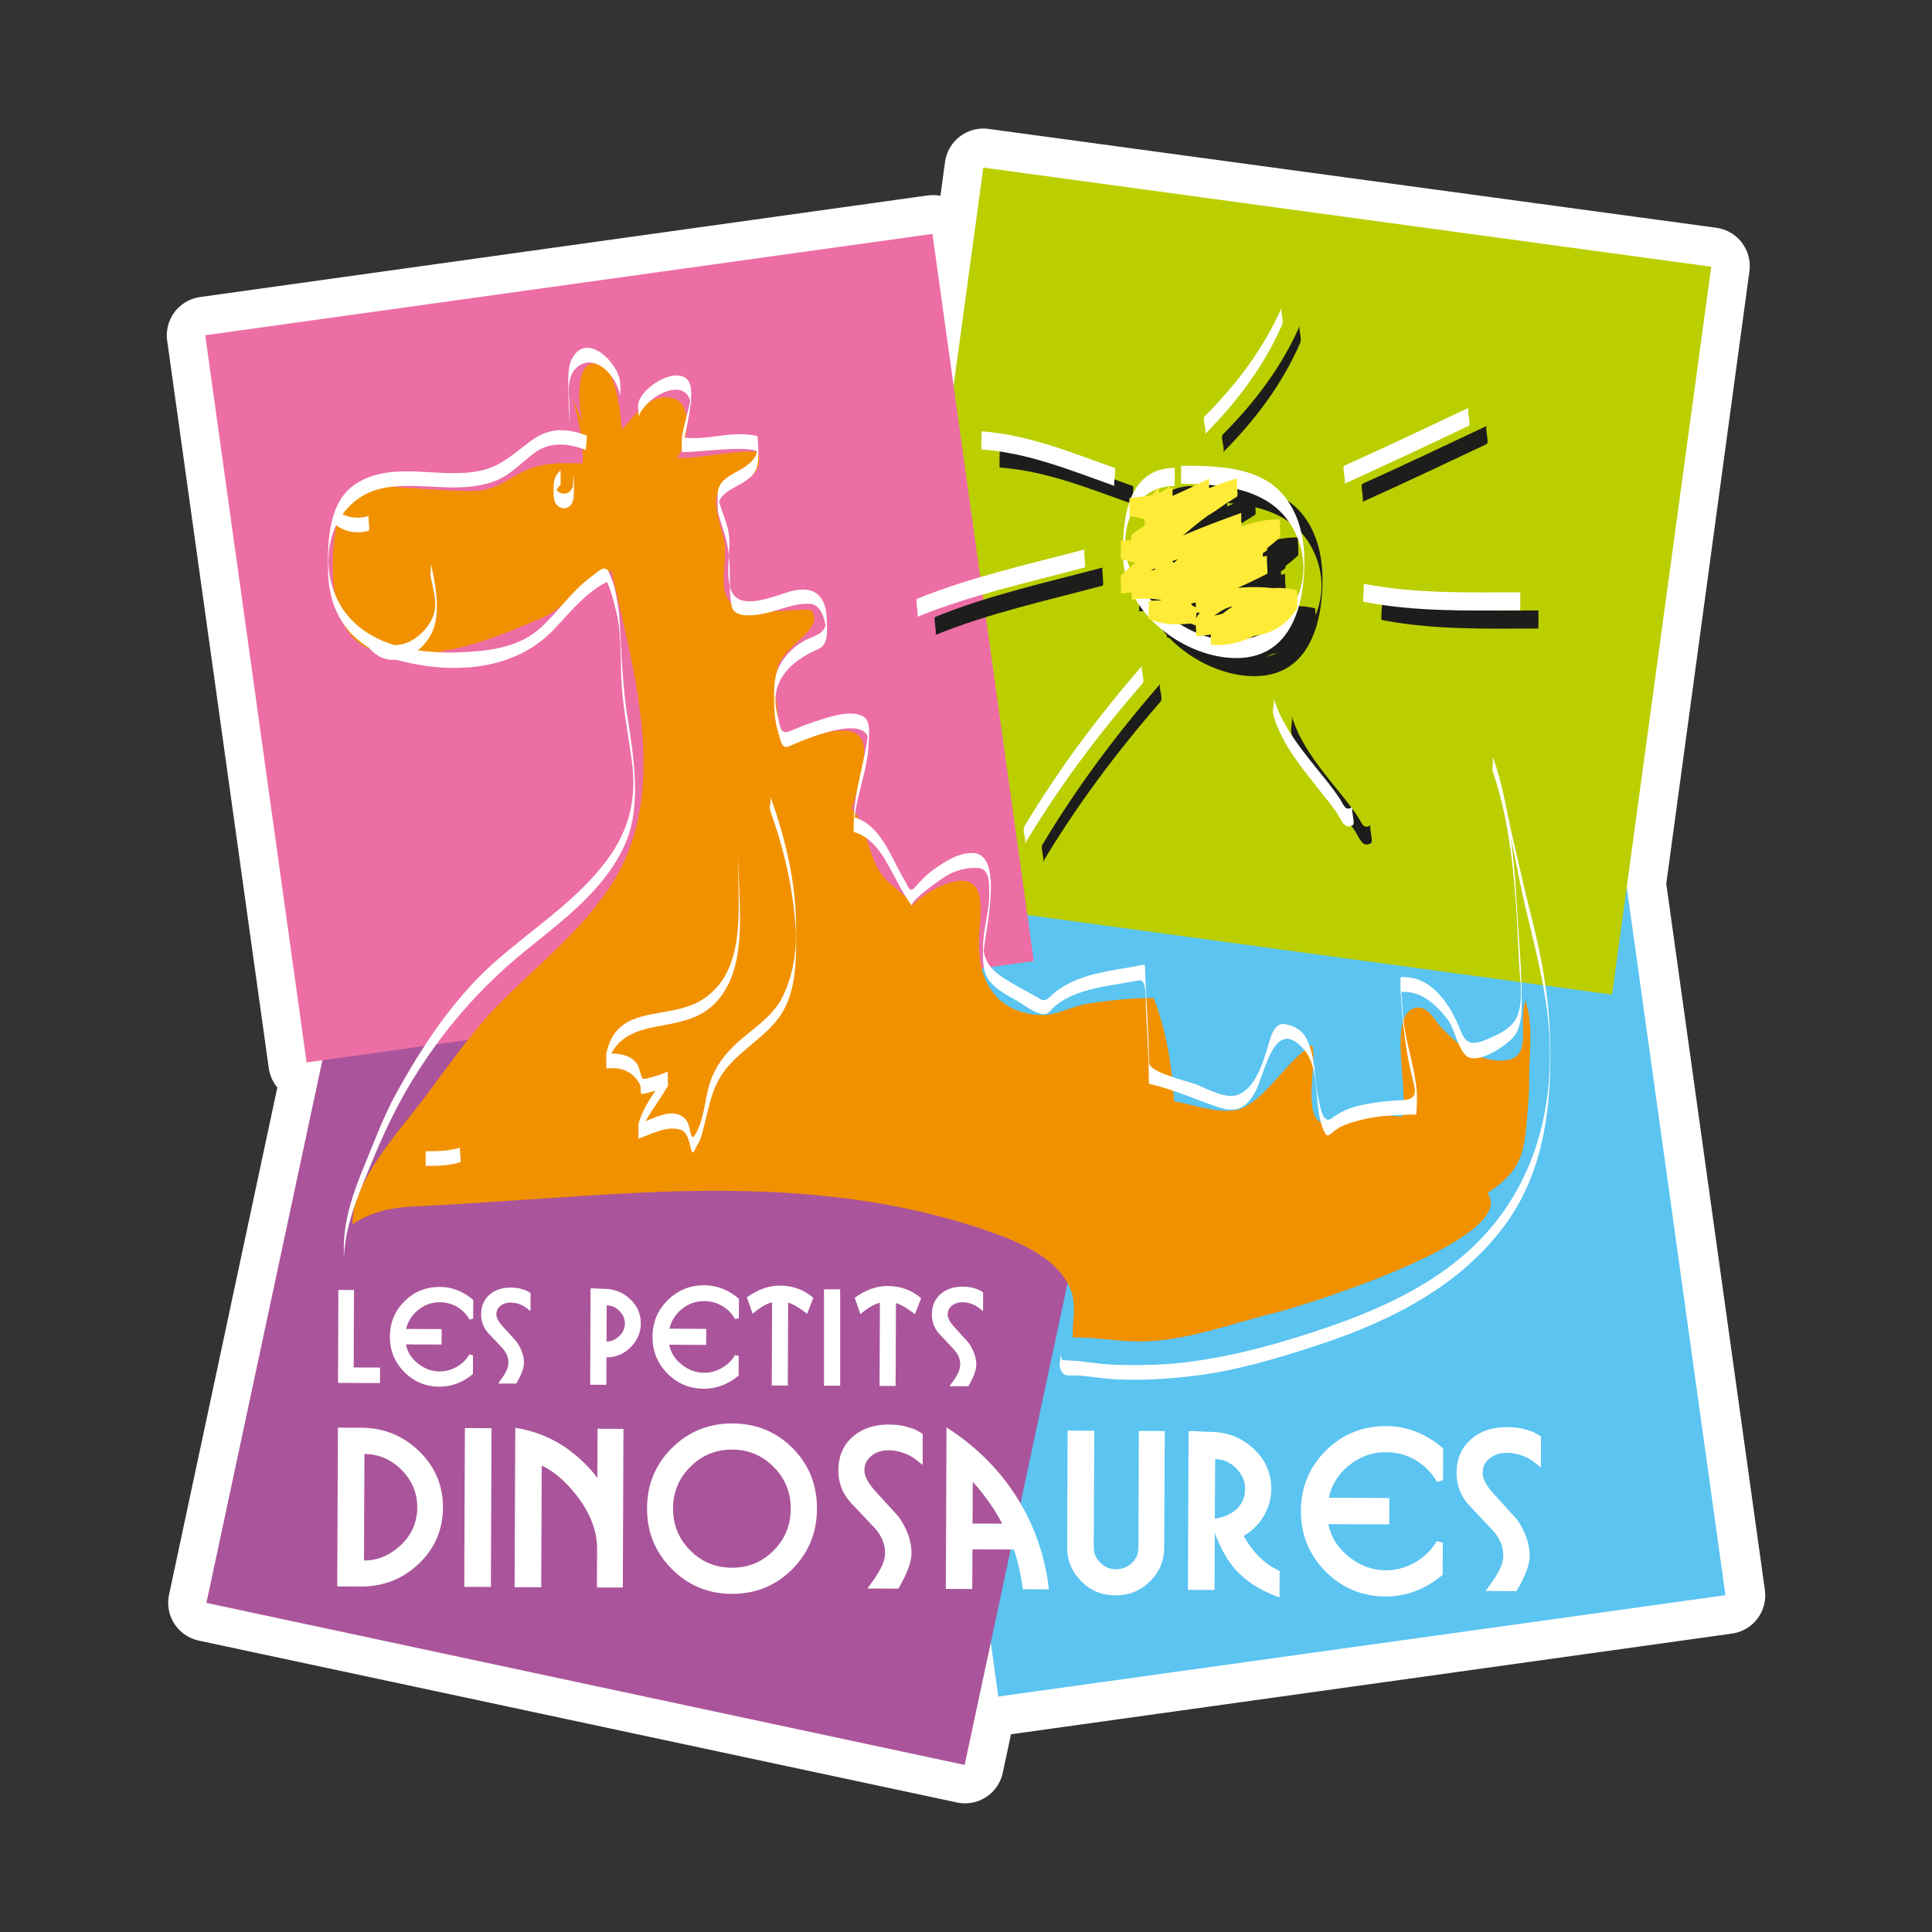
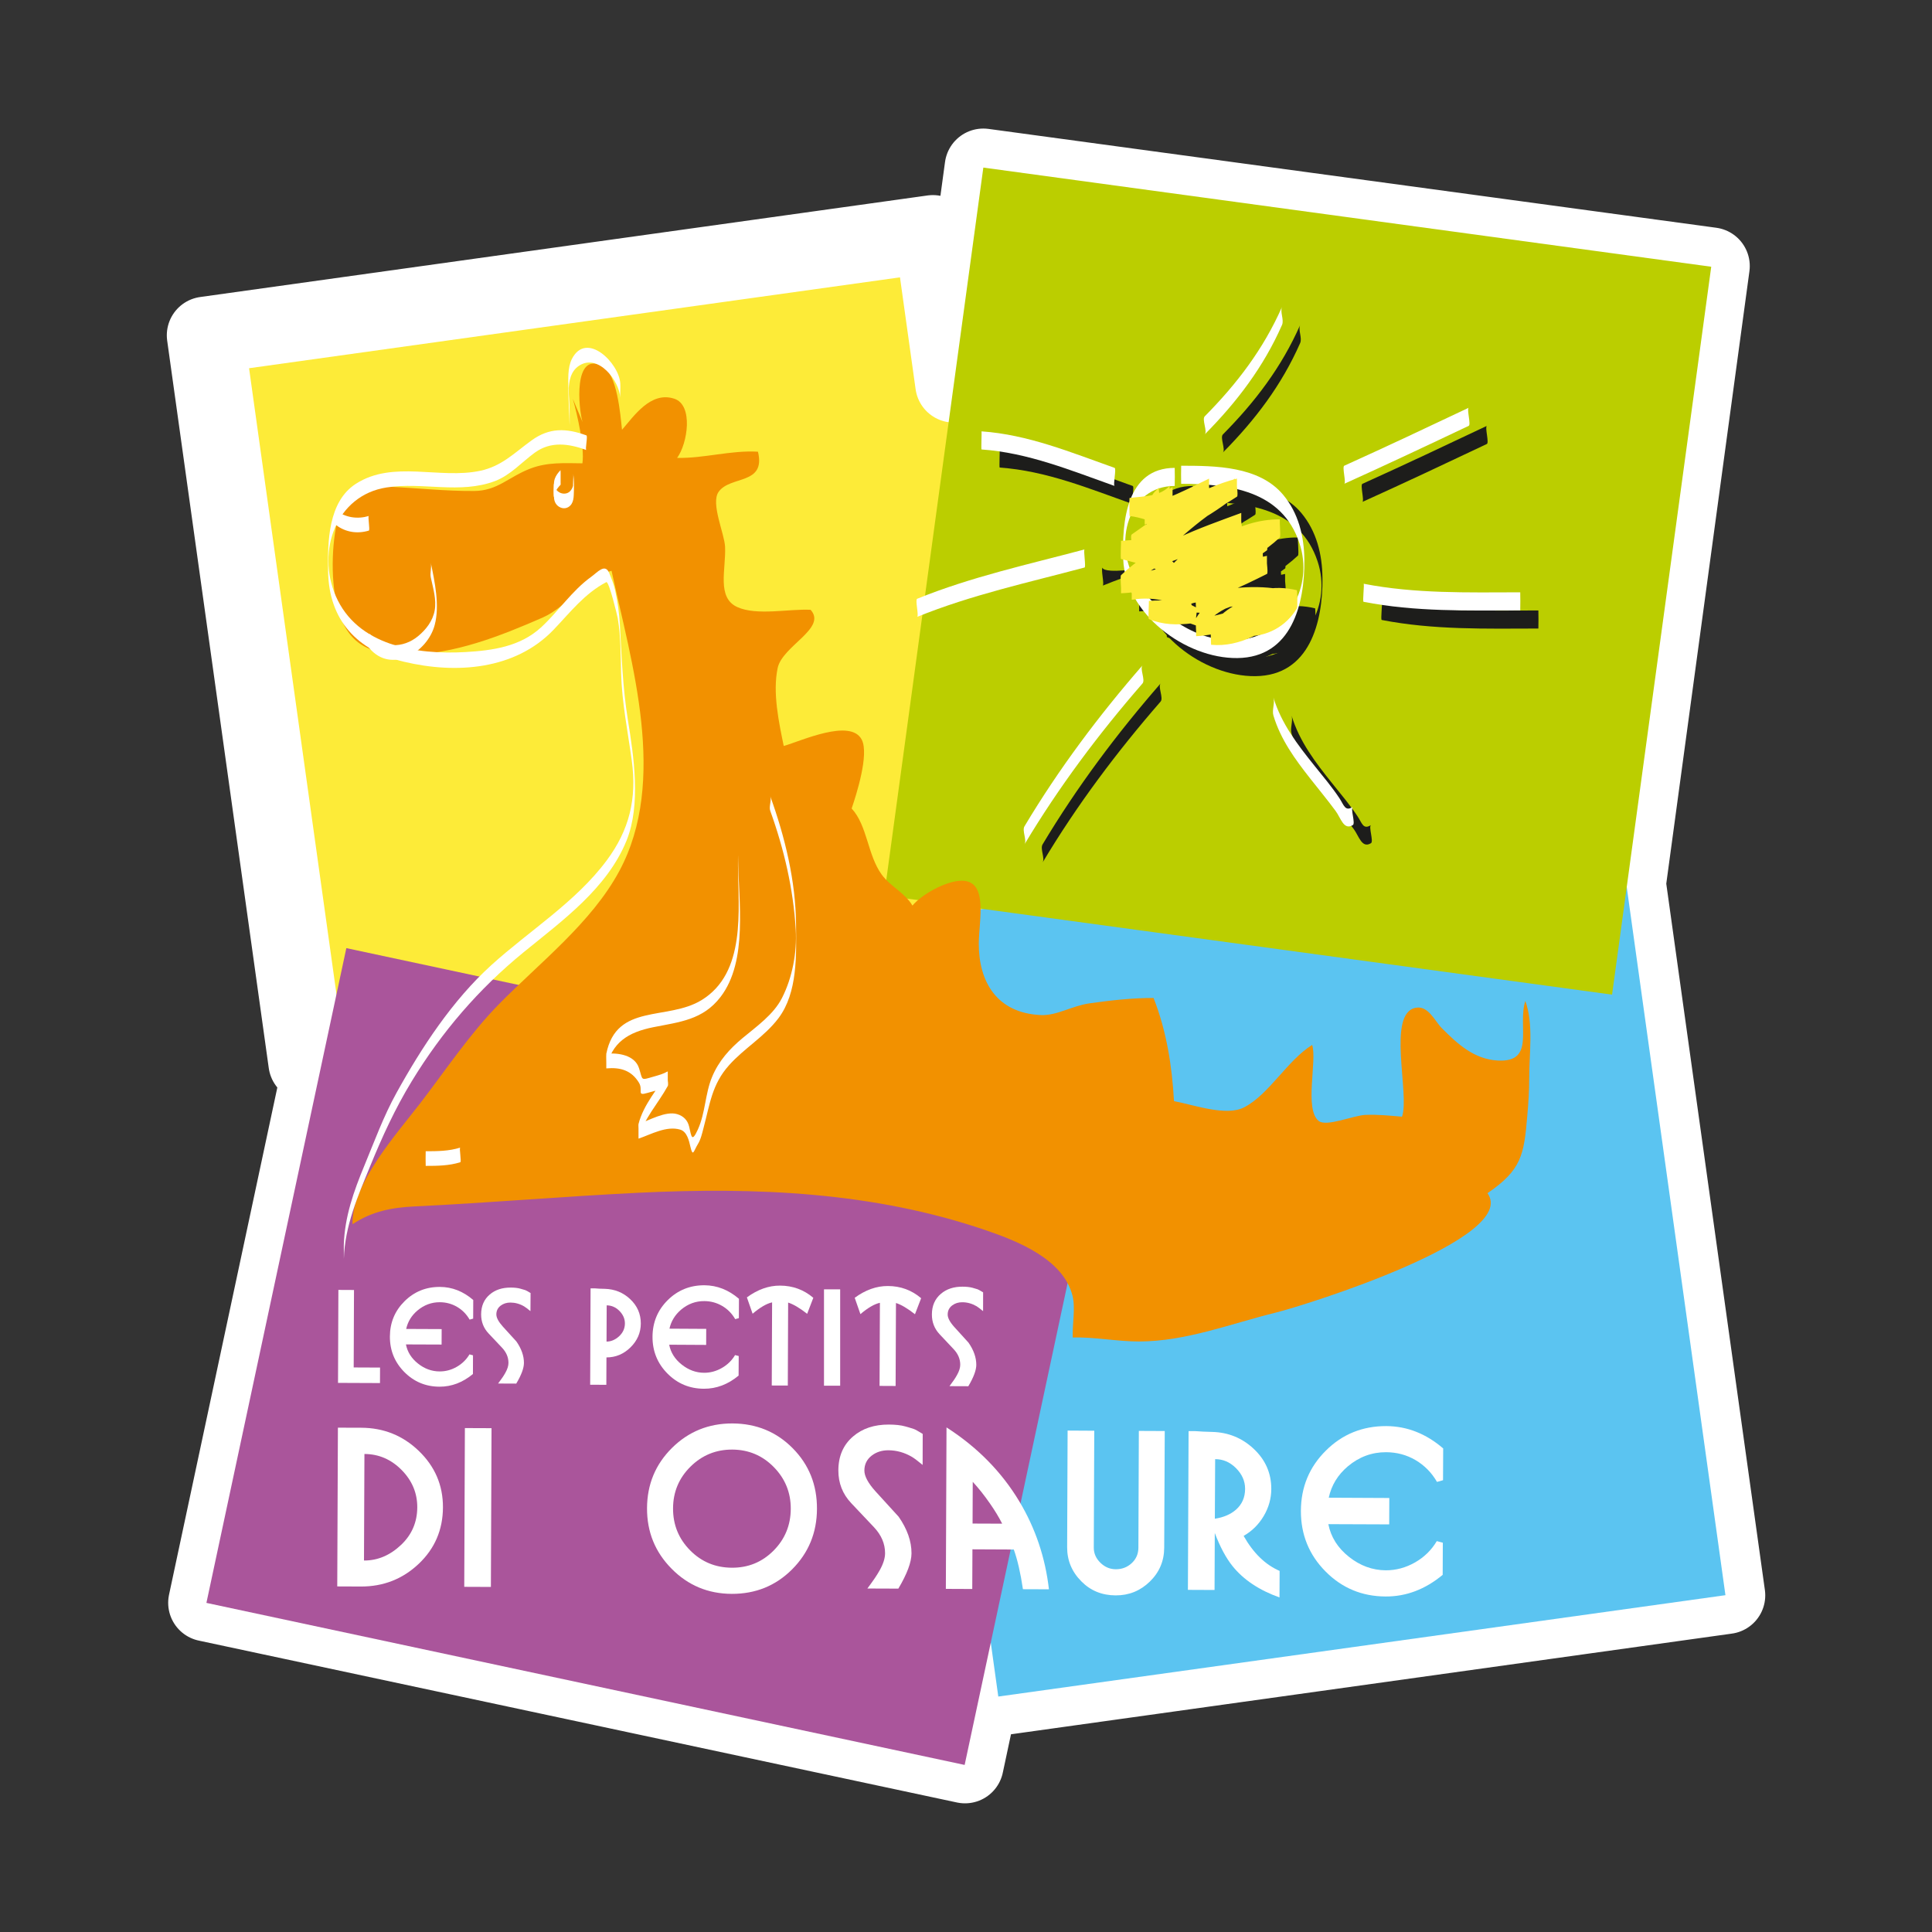
<svg xmlns="http://www.w3.org/2000/svg" id="Calque_1" x="0px" y="0px" width="100px" height="100px" viewBox="0 0 100 100" xml:space="preserve">
  <rect x="0" y="0" width="100" height="100" fill="#333333" stroke="none" />
  <g>
    <g>
      <polygon fill="#FDEB38" points="89.369,82.574 84.227,45.743 88.568,13.771 50.896,8.654 49.373,19.872 48.287,12.098    10.634,17.355 15.892,55.009 16.697,54.896 10.705,82.961 49.948,91.34 51.312,84.943 51.717,87.832   " />
      <polygon fill="none" stroke="#FFFFFF" stroke-width="4" stroke-linecap="round" stroke-linejoin="round" stroke-miterlimit="10" points="   89.369,82.574 84.227,45.743 88.568,13.771 50.896,8.654 49.373,19.872 48.287,12.098 10.634,17.355 15.892,55.009 16.697,54.896    10.705,82.961 49.948,91.34 51.312,84.943 51.717,87.832   " />
    </g>
  </g>
  <g>
    <rect x="48.733" y="44.898" transform="matrix(0.99 -0.138 0.138 0.99 -8.359 9.995)" fill="#5BC4F1" width="38.017" height="40.499" />
    <rect x="13.876" y="52.877" transform="matrix(0.978 0.209 -0.209 0.978 15.407 -5.539)" fill="#AA559B" width="40.129" height="34.653" />
    <rect x="48.165" y="11.039" transform="matrix(0.991 0.135 -0.135 0.991 4.656 -8.768)" fill="#BBCE00" width="38.018" height="38.018" />
-     <rect x="13.079" y="14.543" transform="matrix(0.99 -0.138 0.138 0.99 -4.332 4.76)" fill="#EC6EA5" width="38.02" height="38.019" />
    <g>
      <path fill="#F29100" d="M30.154,21.849c-0.215-0.698-0.486-3.668,1.013-2.909c0.78,0.396,0.943,2.52,1.028,3.305   c0.612-0.699,1.484-2.012,2.707-1.607c1,0.33,0.686,2.328,0.145,3.064c1.398,0.027,2.775-0.404,4.185-0.322   c0.419,1.736-1.436,1.223-2.038,2.079c-0.419,0.597,0.306,2.157,0.336,2.849c0.05,1.162-0.445,2.623,0.631,3.113   c1.009,0.461,2.687,0.084,3.796,0.142c0.866,0.954-1.463,1.866-1.705,3.013c-0.27,1.278,0.065,2.822,0.314,4.035   c0.867-0.242,3.465-1.454,4.04-0.322c0.385,0.76-0.277,2.832-0.525,3.559c0.819,0.883,0.818,2.406,1.556,3.42   c0.452,0.621,1.206,0.945,1.591,1.604c0.5-0.587,1.649-1.214,2.419-1.281c1.561-0.133,1.017,2.033,1.015,3.254   c-0.002,1.959,0.923,3.594,3.217,3.695c0.826,0.035,1.611-0.481,2.518-0.608c1.104-0.154,2.201-0.281,3.312-0.277   c0.673,1.716,0.955,3.521,1.057,5.339c1.075,0.206,2.711,0.801,3.635,0.319c1.285-0.666,2.24-2.438,3.516-3.227   c0.266,0.805-0.421,3.32,0.339,3.934c0.396,0.317,1.793-0.28,2.396-0.312c0.654-0.03,1.295,0.037,1.916,0.092   c0.418-1.166-0.814-5.375,0.726-5.641c0.636-0.111,0.974,0.692,1.334,1.057c0.81,0.817,1.675,1.612,2.901,1.677   c1.971,0.104,1.002-1.781,1.422-3.088c0.434,1.215,0.199,2.698,0.201,3.971c0.002,0.686-0.043,1.328-0.102,2.002   c-0.169,1.994-0.293,2.777-2.058,3.981c1.668,2.323-9.397,5.796-10.962,6.181c-2.317,0.57-4.644,1.494-7.084,1.494   c-1.152,0-2.327-0.242-3.42-0.205c-0.03-0.677,0.151-1.521-0.014-2.168c-0.486-1.898-2.848-2.821-4.465-3.377   c-5.838-2-11.916-2.242-18.01-1.947c-3.871,0.188-7.719,0.524-11.584,0.707c-1.188,0.057-2.216,0.261-3.204,0.921   c-0.08-2.058,2.325-4.728,3.517-6.281c1.295-1.69,2.573-3.597,4.055-5.104c2.095-2.136,4.788-4.208,6.232-6.89   c2.529-4.693,0.634-10.771-0.399-15.545c-1.257,0.311-2.312,1.87-3.549,2.412c-2.183,0.955-4.622,1.925-7.022,1.92   c-1.777-0.006-3-0.382-3.559-2.252c-0.427-1.43-0.372-3.454-0.022-4.869c0.429-1.733,0.966-1.656,2.66-1.566   c1.451,0.076,2.917,0.232,4.376,0.223c1.222-0.007,1.772-0.724,2.921-1.163c0.872-0.333,1.732-0.279,2.688-0.269   c0.118-0.839-0.258-2.496-0.497-3.338" />
      <polygon fill="#FFFFFF" points="19.668,71.587 17.496,71.578 17.515,66.766 18.323,66.77 18.307,70.779 19.671,70.785   " />
      <path fill="#FFFFFF" d="M24.479,71.119c-0.531,0.439-1.107,0.658-1.729,0.656c-0.718-0.002-1.326-0.258-1.825-0.762   c-0.499-0.507-0.747-1.117-0.744-1.834c0.003-0.721,0.256-1.328,0.757-1.826c0.502-0.498,1.113-0.746,1.833-0.742   c0.63,0.002,1.205,0.229,1.724,0.676l-0.004,0.965l-0.183,0.051c-0.163-0.281-0.38-0.502-0.651-0.66s-0.567-0.238-0.89-0.24   c-0.434-0.002-0.821,0.144-1.162,0.431c-0.304,0.258-0.498,0.575-0.581,0.952l1.836,0.008l-0.003,0.8l-1.846-0.007   c0.077,0.393,0.287,0.725,0.627,0.993c0.341,0.271,0.711,0.403,1.114,0.405c0.312,0.002,0.607-0.076,0.888-0.237   c0.28-0.161,0.5-0.376,0.66-0.646l0.182,0.049L24.479,71.119z" />
      <path fill="#FFFFFF" d="M27.456,67.864c-0.152-0.124-0.26-0.206-0.326-0.245c-0.226-0.133-0.462-0.197-0.71-0.199   c-0.195,0-0.362,0.053-0.5,0.156c-0.152,0.113-0.229,0.268-0.229,0.457c0,0.171,0.112,0.382,0.338,0.633l0.701,0.77   c0.261,0.375,0.391,0.746,0.389,1.111c-0.001,0.268-0.133,0.623-0.398,1.068l-0.939-0.004c0.101-0.135,0.178-0.242,0.232-0.322   c0.049-0.072,0.098-0.15,0.145-0.236c0.106-0.188,0.159-0.359,0.159-0.51c0.001-0.287-0.111-0.551-0.336-0.789l-0.688-0.729   c-0.262-0.276-0.392-0.608-0.391-0.996c0.003-0.434,0.152-0.776,0.45-1.028c0.281-0.24,0.641-0.358,1.081-0.356   c0.199,0,0.362,0.019,0.49,0.054c0.051,0.014,0.139,0.038,0.263,0.077c0.044,0.016,0.136,0.064,0.275,0.151L27.456,67.864z" />
      <path fill="#FFFFFF" d="M33.168,68.506c-0.002,0.475-0.18,0.885-0.533,1.233c-0.353,0.348-0.769,0.521-1.245,0.521l-0.006,1.418   l-0.837-0.004l0.021-4.988h0.226c0.027,0,0.066,0.004,0.118,0.008c0.052,0.006,0.089,0.008,0.114,0.008l0.286,0.008   c0.502,0.016,0.935,0.188,1.297,0.525C32.984,67.584,33.17,68.008,33.168,68.506 M32.345,68.502   c0.001-0.245-0.098-0.466-0.296-0.662c-0.186-0.182-0.401-0.273-0.647-0.275l-0.008,1.875c0.23,0,0.446-0.09,0.647-0.271   C32.242,68.982,32.344,68.762,32.345,68.502" />
      <path fill="#FFFFFF" d="M38.23,71.201c-0.551,0.456-1.149,0.683-1.793,0.68c-0.744-0.002-1.375-0.266-1.892-0.789   s-0.774-1.158-0.771-1.902c0.004-0.746,0.265-1.377,0.786-1.894s1.154-0.772,1.9-0.771c0.653,0.004,1.25,0.238,1.788,0.701   l-0.004,1l-0.189,0.053c-0.17-0.291-0.394-0.521-0.675-0.684c-0.281-0.164-0.588-0.248-0.922-0.25   c-0.45-0.004-0.851,0.146-1.205,0.443c-0.315,0.27-0.516,0.597-0.602,0.984l1.903,0.011l-0.003,0.83l-1.914-0.011   c0.08,0.408,0.297,0.75,0.651,1.03c0.353,0.28,0.738,0.421,1.154,0.423c0.323,0.002,0.63-0.082,0.921-0.248   s0.519-0.39,0.684-0.668l0.189,0.049L38.23,71.201z" />
      <path fill="#FFFFFF" d="M42.097,67.174l-0.319,0.829c-0.386-0.304-0.715-0.497-0.984-0.582l-0.017,4.295l-0.831-0.003l0.018-4.303   c-0.282,0.062-0.618,0.257-1.009,0.588l-0.296-0.846c0.558-0.409,1.13-0.612,1.717-0.609   C41.033,66.545,41.606,66.756,42.097,67.174" />
      <rect x="42.65" y="66.736" fill="#FFFFFF" width="0.837" height="4.988" />
      <path fill="#FFFFFF" d="M47.678,67.195l-0.319,0.83c-0.386-0.303-0.715-0.498-0.984-0.582l-0.018,4.295l-0.831-0.004l0.018-4.301   c-0.282,0.061-0.619,0.256-1.009,0.586l-0.295-0.846c0.558-0.408,1.129-0.611,1.716-0.609   C46.614,66.566,47.188,66.777,47.678,67.195" />
      <path fill="#FFFFFF" d="M50.884,67.864c-0.157-0.13-0.271-0.214-0.338-0.255c-0.234-0.135-0.48-0.205-0.737-0.205   c-0.201-0.002-0.374,0.053-0.519,0.16c-0.158,0.119-0.237,0.275-0.238,0.475c-0.001,0.178,0.116,0.396,0.351,0.656l0.726,0.799   c0.271,0.389,0.405,0.773,0.404,1.152c-0.001,0.273-0.139,0.646-0.413,1.105l-0.974-0.004c0.105-0.143,0.185-0.253,0.241-0.335   c0.051-0.074,0.101-0.156,0.15-0.245c0.109-0.193,0.164-0.371,0.165-0.525c0.001-0.301-0.115-0.572-0.349-0.818l-0.714-0.758   c-0.271-0.287-0.406-0.631-0.404-1.031c0.001-0.449,0.157-0.805,0.465-1.067c0.292-0.249,0.666-0.372,1.122-0.37   c0.206,0,0.375,0.021,0.507,0.055c0.054,0.016,0.144,0.041,0.272,0.08c0.045,0.02,0.142,0.069,0.285,0.158L50.884,67.864z" />
      <path fill="#FFFFFF" d="M22.927,78.021c-0.005,1.162-0.424,2.138-1.256,2.924c-0.833,0.787-1.833,1.178-3,1.173l-1.215-0.005   l0.034-8.217l1.214,0.004c1.152,0.006,2.141,0.401,2.966,1.192C22.512,75.9,22.931,76.875,22.927,78.021 M21.598,78.016   c0.002-0.736-0.268-1.381-0.81-1.93c-0.543-0.549-1.185-0.826-1.925-0.828l-0.023,5.514c0.708,0.004,1.349-0.268,1.923-0.812   C21.316,79.436,21.595,78.788,21.598,78.016" />
      <rect x="24.026" y="73.925" transform="matrix(1 0.004 -0.004 1 0.332 -0.104)" fill="#FFFFFF" width="1.379" height="8.217" />
-       <path fill="#FFFFFF" d="M32.237,82.172l-1.34-0.006l0.008-1.996c0.003-0.943-0.363-1.883-1.099-2.816   c-0.559-0.705-1.147-1.205-1.767-1.5l-0.025,6.301l-1.378-0.004l0.034-8.25c1.067,0.174,2.007,0.564,2.817,1.178   c0.578,0.438,1.056,0.908,1.433,1.418l0.01-2.544l1.34,0.005L32.237,82.172z" />
      <path fill="#FFFFFF" d="M42.286,78.1c-0.005,1.232-0.433,2.274-1.284,3.127c-0.852,0.854-1.894,1.274-3.126,1.271   c-1.226-0.005-2.264-0.438-3.116-1.303c-0.852-0.861-1.275-1.904-1.27-3.133c0.005-1.228,0.436-2.268,1.292-3.117   c0.856-0.848,1.9-1.271,3.129-1.268c1.24,0.006,2.28,0.434,3.121,1.285C41.874,75.814,42.292,76.859,42.286,78.1 M40.93,78.094   c0.003-0.84-0.291-1.561-0.88-2.16c-0.589-0.599-1.304-0.899-2.143-0.904c-0.847-0.004-1.569,0.291-2.167,0.883   c-0.599,0.592-0.899,1.312-0.903,2.156c-0.004,0.854,0.291,1.576,0.883,2.176c0.592,0.599,1.313,0.896,2.163,0.9   c0.846,0.004,1.564-0.291,2.156-0.885C40.629,79.667,40.926,78.945,40.93,78.094" />
      <path fill="#FFFFFF" d="M47.755,75.824c-0.258-0.213-0.443-0.352-0.556-0.418c-0.385-0.225-0.791-0.338-1.213-0.34   c-0.332-0.002-0.617,0.088-0.855,0.266c-0.259,0.197-0.39,0.457-0.391,0.781c-0.001,0.293,0.191,0.652,0.579,1.082l1.196,1.312   c0.445,0.641,0.667,1.271,0.664,1.896c-0.002,0.455-0.229,1.063-0.681,1.824l-1.603-0.006c0.172-0.232,0.304-0.416,0.396-0.553   c0.084-0.123,0.167-0.259,0.248-0.402c0.18-0.324,0.271-0.613,0.272-0.869c0.001-0.491-0.19-0.94-0.575-1.349l-1.177-1.245   c-0.447-0.474-0.668-1.039-0.666-1.699c0.003-0.739,0.258-1.326,0.767-1.758c0.479-0.41,1.095-0.613,1.846-0.611   c0.339,0.002,0.618,0.031,0.836,0.092c0.088,0.021,0.237,0.066,0.448,0.134c0.076,0.024,0.233,0.111,0.469,0.259L47.755,75.824z" />
      <path fill="#FFFFFF" d="M54.293,82.262l-1.346-0.005c-0.124-0.84-0.282-1.524-0.473-2.054l-2.141-0.01l-0.009,2.053l-1.367-0.006   l0.034-8.358c1.6,1.027,2.855,2.306,3.771,3.833C53.598,79.111,54.105,80.627,54.293,82.262 M51.872,78.865   c-0.173-0.342-0.384-0.69-0.63-1.041c-0.297-0.43-0.596-0.803-0.893-1.125l-0.009,2.16L51.872,78.865z" />
      <path fill="#FFFFFF" d="M60.259,80.109c-0.003,0.688-0.25,1.271-0.743,1.752c-0.492,0.479-1.082,0.719-1.771,0.716   c-0.708-0.003-1.3-0.244-1.774-0.726c-0.494-0.496-0.738-1.084-0.736-1.766l0.024-6.039l1.38,0.008l-0.025,6.043   c-0.002,0.305,0.113,0.565,0.342,0.791c0.229,0.223,0.495,0.336,0.797,0.336c0.32,0.002,0.596-0.104,0.824-0.316   c0.229-0.213,0.344-0.479,0.346-0.801l0.023-6.043l1.341,0.006L60.259,80.109z" />
      <path fill="#FFFFFF" d="M62.877,79.348l-0.012,2.949l-1.379-0.006l0.035-8.217l0.371,0.002c0.045,0,0.107,0.004,0.194,0.012   c0.085,0.008,0.147,0.012,0.188,0.012l0.471,0.016c0.828,0.021,1.54,0.311,2.136,0.865c0.618,0.574,0.925,1.273,0.921,2.096   c-0.002,0.49-0.134,0.957-0.394,1.396c-0.261,0.438-0.607,0.78-1.038,1.025c0.503,0.889,1.124,1.493,1.863,1.812l-0.006,1.373   c-1.049-0.373-1.858-0.912-2.429-1.619C63.462,80.646,63.154,80.076,62.877,79.348 M62.88,78.609   c0.457-0.07,0.821-0.229,1.097-0.471c0.312-0.277,0.467-0.635,0.469-1.07c0.003-0.405-0.159-0.77-0.486-1.092   c-0.307-0.301-0.66-0.451-1.064-0.451L62.88,78.609z" />
      <path fill="#FFFFFF" d="M74.673,81.514c-0.907,0.752-1.892,1.125-2.952,1.12c-1.226-0.005-2.265-0.438-3.117-1.301   c-0.852-0.862-1.273-1.907-1.27-3.132c0.005-1.229,0.436-2.268,1.292-3.117c0.856-0.852,1.899-1.273,3.128-1.27   c1.076,0.006,2.057,0.391,2.945,1.156l-0.008,1.646l-0.312,0.087c-0.277-0.48-0.648-0.855-1.111-1.128   c-0.461-0.271-0.969-0.406-1.521-0.409c-0.739-0.003-1.399,0.241-1.981,0.73c-0.521,0.44-0.852,0.981-0.99,1.625l3.134,0.015   l-0.005,1.366l-3.151-0.012c0.132,0.668,0.489,1.233,1.071,1.694c0.58,0.461,1.215,0.69,1.9,0.695   c0.531,0.002,1.039-0.136,1.517-0.408c0.479-0.274,0.854-0.644,1.126-1.103l0.312,0.082L74.673,81.514z" />
-       <path fill="#FFFFFF" d="M79.755,75.955c-0.258-0.213-0.442-0.354-0.555-0.418c-0.386-0.225-0.791-0.338-1.214-0.34   c-0.332-0.002-0.616,0.088-0.854,0.266c-0.26,0.195-0.391,0.456-0.392,0.781c-0.002,0.293,0.189,0.652,0.578,1.081l1.195,1.313   c0.445,0.641,0.668,1.271,0.664,1.896c-0.002,0.456-0.229,1.062-0.682,1.823l-1.602-0.008c0.172-0.23,0.304-0.416,0.396-0.55   c0.084-0.124,0.167-0.259,0.248-0.405c0.181-0.32,0.271-0.61,0.271-0.867c0.002-0.49-0.188-0.939-0.574-1.348l-1.176-1.248   c-0.447-0.472-0.668-1.037-0.666-1.697c0.002-0.739,0.258-1.325,0.769-1.758c0.479-0.41,1.095-0.613,1.846-0.609   c0.341,0.001,0.618,0.029,0.836,0.09c0.089,0.021,0.237,0.066,0.448,0.135c0.076,0.025,0.23,0.111,0.471,0.26L79.755,75.955z" />
-       <path fill="#FFFFFF" d="M54.87,70.811c0.188,0.504,0.362,0.352,0.909,0.385c0.687,0.047,1.361,0.172,2.052,0.201   c1.303,0.059,2.608-0.021,3.901-0.174c2.232-0.262,4.42-0.92,6.551-1.623c3.744-1.236,7.429-3.091,9.753-6.389   c1.94-2.754,2.294-6.195,2.196-9.473c-0.063-2.16-0.438-4.217-0.971-6.306c-0.344-1.339-0.641-2.688-0.955-4.032   c-0.326-1.393-0.529-2.867-1.035-4.207c0.082,0.22-0.078,0.532,0,0.758c0.734,2.162,1.014,4.422,1.182,6.691   c0.079,1.059,0.123,2.119,0.173,3.18c0.042,0.881,0.224,1.79-0.045,2.645c-0.222,0.709-0.935,1.034-1.56,1.305   c-0.697,0.303-1.121,0.351-1.408-0.395c-0.508-1.312-1.497-2.916-3.116-2.797c-0.015,0.002-0.005,0.675-0.001,0.744   c0.093,1.468,0.225,2.885,0.57,4.316c0.188,0.779,0.42,1.269-0.527,1.307c-0.708,0.027-1.409,0.109-2.104,0.258   c-0.557,0.121-1.067,0.344-1.521,0.686c-0.434,0.324-0.58-0.602-0.662-0.99c-0.227-1.057-0.139-2.172-0.639-3.158   c-0.219-0.436-0.619-0.633-1.07-0.729c-0.564-0.123-0.754,0.604-0.871,0.991C65.398,54.912,65,56.4,63.977,56.693   c-0.604,0.172-1.547-0.367-2.093-0.576c-0.428-0.164-2.403-0.602-2.409-1.118c-0.017-1.69-0.166-3.374-0.215-5.063   c0-0.004,0-0.009-0.001-0.014c-1.707,0.35-3.608,0.416-4.936,1.686c-0.339,0.322-0.438,0.104-0.847-0.112   c-0.455-0.24-0.902-0.487-1.343-0.756c-0.725-0.441-1.181-0.873-1.245-1.741c0.002,0.16,0.002,0.32,0.004,0.48   c0.002-0.894,1.164-5.225-0.503-5.324c-0.746-0.045-1.473,0.434-2.051,0.842c-0.361,0.255-0.67,0.575-0.959,0.906   c-0.312,0.357-0.361-0.021-0.567-0.359c-0.676-1.107-1.213-2.867-2.612-3.238c0.001,0.19,0.002,0.381,0.003,0.57   c0.007-1.533,0.736-2.957,0.762-4.488c0.008-0.482,0.142-1.135-0.388-1.354c-0.712-0.296-1.826,0.132-2.502,0.349   c-0.392,0.126-0.773,0.29-1.153,0.447c-0.596,0.244-0.53-0.281-0.673-0.795c-0.478-1.711,0.625-2.801,2.093-3.434   c0.573-0.248,0.456-0.972,0.451-1.49c-0.012-1.143-0.513-1.767-1.652-1.555c-0.786,0.146-2.763,1.169-3.27,0.058   c-0.328-0.72-0.088-1.87-0.119-2.667c-0.034-0.891-0.509-1.557-0.605-2.406c0,0.248,0,0.496,0.001,0.744   c0.073-1.229,1.922-1.014,2.082-2.35c0.052-0.434,0.009-0.91-0.019-1.348c0-0.004,0-0.008-0.001-0.014   c-1.317-0.318-2.59,0.256-3.911,0.064v0.758c0.146-1.072,0.486-2.022,0.476-3.114c-0.018-1.71-2.48-0.476-2.734,0.591   c-0.057,0.24,0.057,0.52,0,0.757c0.241-1.009,2.473-2.31,2.731-0.701c-0.001-0.159-0.002-0.319-0.004-0.479   c0,0.076,0,0.152,0,0.229c0.001-0.092,0.003-0.186,0.004-0.277c-0.08,0.764-0.369,1.48-0.473,2.238   c-0.01,0.073-0.021,0.754,0,0.758c0.414,0.06,3.928-0.434,3.927,0.061c0.001-0.093,0.002-0.186,0.003-0.278   c-0.162,1.351-2.063,1.135-2.085,2.414c-0.003,0.218-0.003,0.437,0,0.654c0.004,0.239,0.056,0.427,0.128,0.651   c0.321,1.005,0.479,1.447,0.501,2.629c0.011,0.607-0.025,1.247,0.097,1.844c0.144,0.705,1.396,0.456,1.842,0.348   c0.731-0.177,1.419-0.496,2.186-0.472c0.669,0.021,0.839,0.993,0.891,1.511c0-0.248-0.001-0.496-0.001-0.744   c-0.048,0.717-0.335,0.778-0.927,1.039c-0.67,0.297-1.179,0.783-1.521,1.425c-0.309,0.581-0.272,1.283-0.269,1.921   c0.001,0.262,0.022,0.52,0.052,0.781c0.036,0.314,0.126,0.623,0.211,0.927c0.21,0.756,0.289,0.603,0.962,0.326   c0.655-0.27,3.633-1.491,3.663-0.044c0-0.235,0.001-0.471,0.001-0.706c-0.131,1.635-0.759,3.164-0.766,4.812   c0,0.045-0.025,0.562,0.003,0.57c1.134,0.301,1.697,1.566,2.209,2.513c0.245,0.452,0.489,0.901,0.798,1.313   c-0.168-0.225,1.538-1.412,1.711-1.519c0.521-0.323,1.104-0.48,1.714-0.444c0.63,0.038,0.566,0.883,0.576,1.292   c0.021,0.918-0.318,1.844-0.322,2.774c-0.002,0.645-0.062,1.301,0.375,1.831c0.357,0.432,0.938,0.721,1.413,0.993   c0.438,0.255,1.3,0.957,1.647,0.55c0.879-1.031,2.49-1.252,3.742-1.468c0.303-0.053,0.604-0.104,0.907-0.158   c0.411-0.076,0.329,1.125,0.337,1.273c0.062,1.299,0.155,2.592,0.161,3.893c0,0.005-0.005,0.186,0.005,0.188   c1.239,0.276,2.389,0.809,3.59,1.211c0.932,0.311,1.457,0.049,1.912-0.795c0.508-0.938,0.973-3.984,2.521-2.188   c0.922,1.072,0.458,2.936,1.019,4.186c0.202,0.453,0.295,0.221,0.604-0.012c0.376-0.281,0.868-0.411,1.315-0.529   c0.93-0.244,1.924-0.26,2.879-0.283c0-0.004,0-0.009,0-0.014c0.026-0.451,0.057-0.932,0.004-1.381   c-0.094-0.826-0.314-1.623-0.494-2.432c-0.236-1.064-0.26-2.178-0.328-3.26c0,0.246-0.001,0.494-0.001,0.742   c1.077-0.08,1.841,0.651,2.458,1.453c0.357,0.466,0.576,1.797,1.125,1.957c0.658,0.189,1.808-0.591,2.226-1.033   c0.443-0.469,0.459-1.234,0.462-1.843c0.01-1.715-0.16-3.438-0.259-5.149c-0.146-2.545-0.412-5.104-1.235-7.529v0.758   c0.819,2.17,1.129,4.637,1.662,6.896c0.48,2.044,1.024,4.021,1.217,6.119c0.391,4.237-0.68,8.391-3.754,11.415   c-2.457,2.419-5.82,3.746-9.052,4.765c-1.978,0.621-3.978,1.129-6.04,1.371c-1.152,0.135-2.314,0.152-3.474,0.123   c-0.556-0.017-1.101-0.082-1.649-0.154c-0.267-0.036-0.535-0.062-0.804-0.071c-0.528-0.034-0.354,0.049-0.508-0.36   C54.953,70.271,54.787,70.586,54.87,70.811" />
      <path fill="#FFFFFF" d="M30.351,22.535c-1.044-0.38-1.916-0.406-2.834,0.258c-0.889,0.643-1.542,1.337-2.662,1.575   c-2.103,0.447-4.507-0.563-6.433,0.672c-1.44,0.925-1.466,3.001-1.44,4.531c0.043,2.552,1.518,4.104,3.921,4.679   c2.71,0.648,5.763,0.422,7.752-1.656c0.864-0.902,1.598-1.869,2.726-2.462c0.138-0.072,0.569,1.728,0.594,1.87   c0.16,0.941,0.148,1.913,0.175,2.865c0.042,1.521,0.347,2.998,0.551,4.502c0.271,1.984-0.132,3.596-1.295,5.162   c-1.604,2.158-3.999,3.633-5.971,5.42c-2.013,1.824-3.611,4.26-4.916,6.622c-0.667,1.206-1.134,2.489-1.66,3.761   c-0.55,1.328-1.017,2.641-1.063,4.091c-0.007,0.228,0.008,0.552,0.002,0.73c0.054-1.712,0.717-3.22,1.355-4.779   c0.629-1.536,1.296-2.995,2.163-4.417c1.562-2.562,3.462-4.771,5.781-6.666c2.006-1.638,4.329-3.307,5.334-5.787   c0.752-1.857,0.373-4.352,0.068-6.244c-0.266-1.652-0.322-3.27-0.415-4.935c-0.033-0.594-0.115-1.178-0.241-1.759   c-0.069-0.318-0.19-0.619-0.317-0.92c-0.214-0.502-0.606-0.021-0.927,0.209c-0.997,0.717-1.7,1.799-2.601,2.623   c-1.081,0.989-2.5,1.19-3.908,1.271c-2.543,0.146-5.603-0.33-6.715-2.91c-1.001-2.322,0.024-5.203,2.633-5.61   c1.866-0.292,3.801,0.356,5.617-0.333c0.797-0.303,1.386-0.982,2.062-1.473c0.828-0.598,1.755-0.463,2.662-0.133   C30.275,23.266,30.437,22.566,30.351,22.535" />
      <path fill="#FFFFFF" d="M17.404,27.184c0.494,0.369,1.099,0.457,1.686,0.28c0.075-0.022-0.064-0.738,0-0.757   c-0.587,0.176-1.192,0.088-1.686-0.281c0.03,0.021-0.004,0.34-0.004,0.379C17.4,26.848,17.367,27.154,17.404,27.184" />
      <path fill="#FFFFFF" d="M29.014,24.335c-0.129,0.13-0.24,0.278-0.301,0.452c-0.022,0.064-0.033,0.131-0.038,0.197   c-0.017,0.246-0.005,0.498-0.001,0.744c0.003,0.242,0.119,0.455,0.352,0.547c0.215,0.085,0.441-0.002,0.56-0.195   c0.082-0.133,0.104-0.295,0.111-0.448c0.015-0.365,0.028-0.747-0.027-1.109c0.018,0.118-0.004,0.259-0.004,0.378   c0,0.123-0.015,0.258,0.004,0.38c0.007,0.044,0.012,0.087,0.017,0.132c0.003,0.025,0.005,0.052,0.006,0.078   c0.018,0.284,0.013-0.841,0-0.562c-0.003,0.074-0.016,0.146-0.034,0.219c-0.027,0.104-0.078,0.201-0.153,0.278   c-0.126,0.129-0.316,0.153-0.48,0.093c-0.168-0.062-0.292-0.211-0.335-0.382c-0.005-0.021-0.008-0.042-0.011-0.063   c-0.036-0.271-0.047,0.925,0.005,0.585c0.009-0.06,0.028-0.116,0.05-0.171c0.062-0.15,0.167-0.279,0.279-0.395   c0.009-0.008,0.003-0.107,0.003-0.11c0-0.089,0-0.179,0-0.269c0-0.089,0-0.178,0-0.268C29.017,24.447,29.009,24.34,29.014,24.335" />
      <path fill="#FFFFFF" d="M29.484,21.295c-0.002-0.162-0.009-0.325-0.019-0.488c-0.007-0.137-0.016-0.273-0.024-0.41   c-0.002-0.044-0.001-0.522-0.012-0.162c0.016-0.508,0.104-1.025,0.557-1.314c0.991-0.631,2.072,0.791,2.118,1.662   c-0.009-0.178,0.014-0.502,0.002-0.73c-0.055-1.057-1.752-2.748-2.505-1.273c-0.235,0.462-0.183,1.086-0.183,1.59   c0,0.595,0.053,1.188,0.062,1.781c0.002,0.141,0.005-0.115,0.005-0.136C29.487,21.641,29.487,21.468,29.484,21.295" />
      <path fill="#FFFFFF" d="M38.198,44.811c0.017,2.305,0.427,5.545-1.891,6.958c-1.768,1.078-4.395,0.14-4.925,2.774   c-0.015,0.074,0.012,0.756,0,0.757c0.727-0.066,1.305,0.1,1.694,0.747c0.226,0.377-0.142,0.697,0.426,0.525   c0.361-0.107,0.733-0.173,1.062-0.363v-0.758c-0.502,0.914-1.254,1.698-1.515,2.729c-0.023,0.09,0.048,0.739,0,0.758   c0.659-0.229,1.447-0.678,2.157-0.469c0.359,0.105,0.459,0.584,0.53,0.887c0.13,0.565,0.171,0.211,0.382-0.131   c0.156-0.25,0.224-0.563,0.298-0.848c0.329-1.229,0.432-2.25,1.318-3.24c0.793-0.888,1.837-1.478,2.561-2.438   c0.997-1.326,0.921-3.268,0.908-4.854c-0.02-2.261-0.573-4.52-1.335-6.636c0.08,0.223-0.081,0.533,0,0.758   c0.715,1.984,1.195,4.043,1.319,6.151c0.07,1.178-0.175,2.49-0.715,3.544c-0.438,0.856-1.309,1.463-2.029,2.063   c-0.68,0.564-1.241,1.188-1.584,2.013c-0.367,0.876-0.341,1.858-0.74,2.731c-0.312,0.68-0.329,0.362-0.447-0.147   c-0.079-0.345-0.302-0.562-0.627-0.656c-0.591-0.175-1.457,0.328-1.996,0.515v0.758c0.261-1.026,1.013-1.812,1.515-2.728   c0.066-0.119-0.096-0.7,0-0.758c-0.232,0.136-0.473,0.198-0.731,0.272c-0.699,0.2-0.552,0.203-0.757-0.437   c-0.223-0.69-1.096-0.804-1.694-0.746v0.757c0.272-1.353,1.146-1.871,2.427-2.13c1.376-0.274,2.572-0.377,3.486-1.567   c1.435-1.87,0.925-4.968,0.909-7.175C38.201,43.963,38.197,44.696,38.198,44.811" />
      <path fill="#FFFFFF" d="M19.109,33.538c1.133,1.36,3.011,0.245,3.391-1.188c0.268-1.008,0.002-2.242-0.202-3.221   c0.05,0.24-0.051,0.514,0,0.758c0.115,0.55,0.303,1.144,0.202,1.705c-0.097,0.542-0.442,0.987-0.853,1.33   c-0.782,0.652-1.877,0.652-2.538-0.142C19.23,32.927,18.982,33.387,19.109,33.538" />
      <path fill="#FFFFFF" d="M22.034,60.346c0.606,0,1.205-0.006,1.788-0.188c0.077-0.023-0.066-0.737,0-0.758   c-0.583,0.183-1.182,0.188-1.788,0.188C22.028,59.588,22.028,60.346,22.034,60.346" />
      <path fill="#1D1D1B" d="M61.741,25.154c-2.505,0.004-2.736,2.803-2.666,4.724c0.103,2.835,3.227,5.149,5.903,5.12   c2.821-0.029,3.496-2.812,3.473-5.086c-0.012-1.216-0.307-2.422-1.1-3.367c-1.25-1.489-3.52-1.5-5.277-1.502   c-0.008,0-0.008,0.936,0,0.936c2.529,0.003,5.217,0.348,6.123,3.073c0.744,2.243-0.602,4.648-2.955,4.99   c-2.21,0.321-4.449-1.341-5.547-3.118c-1.113-1.802-0.42-4.83,2.046-4.834C61.748,26.09,61.747,25.154,61.741,25.154" />
      <path fill="#1D1D1B" d="M58.63,25.154c-2.252-0.799-4.478-1.722-6.887-1.89c0.014,0.001-0.029,0.935,0,0.937   c2.409,0.168,4.635,1.09,6.887,1.889C58.538,26.057,58.734,25.191,58.63,25.154" />
-       <path fill="#1D1D1B" d="M57.075,29.375c-2.91,0.776-5.867,1.418-8.665,2.555c-0.115,0.047,0.103,0.895,0,0.938   c2.798-1.138,5.755-1.779,8.665-2.556C57.159,30.289,57.003,29.395,57.075,29.375" />
+       <path fill="#1D1D1B" d="M57.075,29.375c-0.115,0.047,0.103,0.895,0,0.938   c2.798-1.138,5.755-1.779,8.665-2.556C57.159,30.289,57.003,29.395,57.075,29.375" />
      <path fill="#1D1D1B" d="M60.074,35.374c-2.27,2.608-4.334,5.364-6.11,8.332c-0.139,0.233,0.136,0.71,0,0.937   c1.774-2.969,3.841-5.725,6.11-8.332C60.232,36.129,59.923,35.549,60.074,35.374" />
      <path fill="#1D1D1B" d="M66.852,37.977c0.373,1.235,1.112,2.252,1.902,3.254c0.439,0.559,0.893,1.107,1.314,1.679   c0.27,0.362,0.42,1.025,0.894,0.733c0.146-0.09-0.135-0.854,0-0.937c-0.407,0.252-0.458-0.097-0.694-0.452   c-0.39-0.587-0.849-1.13-1.289-1.678c-0.871-1.085-1.721-2.186-2.127-3.536C66.938,37.324,66.764,37.688,66.852,37.977" />
      <path fill="#1D1D1B" d="M71.518,32.089c2.678,0.522,5.395,0.449,8.108,0.444c0.008,0,0.006-0.936,0-0.936   c-2.715,0.004-5.431,0.078-8.108-0.445C71.568,31.162,71.451,32.076,71.518,32.089" />
      <path fill="#1D1D1B" d="M70.518,25.979c2.158-0.975,4.301-1.985,6.442-2.999c0.127-0.06-0.114-0.882,0-0.937   c-2.142,1.014-4.284,2.025-6.442,3C70.395,25.098,70.627,25.929,70.518,25.979" />
      <path fill="#1D1D1B" d="M63.296,23.424c1.668-1.685,3.04-3.487,3.999-5.666c0.116-0.264-0.113-0.678,0-0.936   c-0.959,2.178-2.331,3.98-3.999,5.665C63.137,22.648,63.448,23.27,63.296,23.424" />
      <path fill="#1D1D1B" d="M60.963,26.153c-0.205,0.186-0.355,0.294-0.445,0.556c-0.041,0.121,0.076,0.905,0,0.936   c0.385-0.156,0.744-0.361,1.111-0.555v-0.937c-0.499,0.312-0.973,0.648-1.443,1c-0.108,0.081,0.104,0.903,0,0.937   c1.158-0.376,2.244-0.902,3.332-1.444v-0.937c-0.812,0.494-1.485,1.082-2,1.889c-0.093,0.146,0.125,0.864,0,0.936   c1.137-0.654,2.351-1.159,3.443-1.888c0.104-0.069-0.091-0.913,0-0.937c-2.016,0.53-3.763,1.695-5.443,2.889   c-0.123,0.087,0.119,0.887,0,0.936c1.875-0.777,3.744-1.6,5.334-2.888c0.146-0.118-0.145-0.843,0-0.937   c-1.6,1.045-3.076,2.224-4.334,3.666c-0.08,0.094,0.08,0.917,0,0.937c1.646-0.399,3.127-1.212,4.666-1.889   c0.113-0.05-0.101-0.899,0-0.937c-2.188,0.805-4.496,1.585-6.221,3.222c-0.066,0.063,0.041,0.935,0,0.937   c2.186-0.08,4.439-1.291,5.999-2.777c0.104-0.101-0.106-0.897,0-0.936c-1.397,0.508-2.545,1.36-3.554,2.443   c-0.074,0.079,0.061,0.928,0,0.936c2.031-0.295,4.261-1.135,5.775-2.555c0.062-0.06-0.031-0.937,0-0.936   c-2.125-0.027-4.252,1.398-5.555,2.999c-0.074,0.093,0.073,0.919,0,0.937c1.786-0.404,3.416-1.262,4.891-2.333   c0.049-0.036,0.004-0.935,0-0.937c-1.67-0.406-3.485,0.97-4.666,2c-0.047,0.04-0.021,0.929,0,0.936   c1.213,0.437,2.717-0.541,3.664-1.222c0.059-0.042-0.016-0.938,0-0.937c-1.194-0.133-2.238,0.723-2.998,1.556   c-0.07,0.077,0.055,0.93,0,0.937c1.396-0.167,2.649-0.725,3.775-1.556c0.064-0.048-0.029-0.937,0-0.937   c-1.568-0.038-3.102,0.84-4.109,2c-0.068,0.078,0.051,0.93,0,0.936c1.556-0.176,2.947-0.864,4.332-1.555   c0.094-0.047-0.076-0.921,0-0.936c-1.414,0.281-2.67,0.953-3.666,1.999c-0.058,0.06,0.016,0.938,0,0.937   c0.767,0.064,1.418-0.127,2.108-0.445c0.106-0.049-0.095-0.906,0-0.936c-0.927,0.293-1.591,0.85-2.108,1.666   c-0.053,0.081,0.029,0.936,0,0.937c1.236-0.059,2.362-0.531,3.442-1.11c0.085-0.047-0.063-0.928,0-0.937   c-1.11,0.157-2.017,0.626-2.666,1.556c-0.048,0.068,0.011,0.937,0,0.936c1.515,0.146,2.892-0.721,3.999-1.666   c0.049-0.042,0.01-0.934,0-0.937c-0.955-0.253-1.787,0.413-2.223,1.222c-0.043,0.079,0.014,0.938,0,0.937   c1.105,0.038,2.097-0.494,2.666-1.444c0.041-0.069,0.017-0.933,0-0.936c-1.139-0.277-2.477-0.098-3.221,0.889   c-0.05,0.064,0.002,0.936,0,0.936c1.146,0.165,2.187-0.073,3.109-0.777c0.048-0.037,0.01-0.934,0-0.937   c-1.488-0.403-2.947-0.321-4.443,0c-0.06,0.013,0.041,0.931,0,0.937c0.461-0.057,0.812-0.232,1.221-0.444   c0.087-0.044-0.062-0.927,0-0.937c-0.287,0.041-0.592,0.06-0.862,0.174c-0.276,0.115-0.138,0.088-0.481-0.105   c-0.435-0.244-1.127,0.054-1.211,0.531c-0.127,0.718-0.008,1.229,0.67,1.559v-0.936c-0.808-0.307-1.586-0.42-2.444-0.334   c0.012-0.001-0.05,0.916,0,0.937c0.741,0.304,1.434,0.313,2.222,0.222c0.006,0,0.033-0.855,0-0.936   c-0.48-1.172-1.988-1.416-3.109-1.223c-0.047,0.008,0.026,0.935,0,0.937c0.459-0.032,0.793-0.191,1.223-0.333   c0.027-0.01,0.016-0.932,0-0.937c-0.414-0.106-0.797-0.188-1.223-0.222c0.021,0.002-0.037,0.932,0,0.936   c0.865,0.095,1.738,0.113,2.556,0.444c-0.056-0.022,0.01-0.825,0-0.937c-0.138-1.434-1.996-1.678-3.111-1.999v0.937   c1.062-0.092,2.099-0.065,3.111-0.444c0.06-0.022-0.032-0.937,0-0.937c-0.458,0.004-0.882,0.031-1.333,0.111v0.936   c0.516-0.121,0.814-0.342,1.222-0.666c0.058-0.045-0.014-0.938,0-0.936c-0.432-0.051-0.81-0.205-1.222-0.334v0.936   c0.109-0.147,0.222-0.295,0.333-0.443c0.045-0.061,0.014-0.933,0-0.937c-0.562-0.149-1.084-0.382-1.667-0.444v0.936   c0.727-0.091,1.604-0.062,2.109-0.666c0.157-0.186-0.148-0.757,0-0.936c-0.508,0.604-1.384,0.574-2.109,0.666   c-0.018,0.002-0.012,0.936,0,0.936c0.583,0.062,1.104,0.295,1.667,0.445v-0.937c-0.111,0.148-0.224,0.296-0.333,0.444   c-0.044,0.06-0.021,0.93,0,0.936c0.412,0.13,0.79,0.284,1.222,0.334v-0.936c-0.405,0.324-0.706,0.545-1.222,0.666   c-0.068,0.016,0.053,0.927,0,0.936c0.451-0.079,0.875-0.106,1.333-0.11v-0.937c-1.015,0.379-2.05,0.354-3.111,0.444   c0.009-0.001-0.04,0.925,0,0.937c1.115,0.32,2.976,0.565,3.111,1.999V30.93c-0.816-0.33-1.688-0.35-2.556-0.443v0.936   c0.426,0.034,0.809,0.115,1.223,0.223v-0.937c-0.43,0.142-0.764,0.301-1.223,0.333v0.937c1.121-0.194,2.629,0.051,3.109,1.222   v-0.936c-0.788,0.092-1.48,0.081-2.222-0.223v0.937c0.858-0.086,1.638,0.026,2.444,0.333c-0.106-0.04,0.115-0.879,0-0.936   c-0.313-0.154-0.578-0.268-0.67-0.623v0.936c0.1-0.562,0.742-0.656,1.211-0.531c0.336,0.09,0.209,0.342,0.481,0.105   c0.181-0.154,0.658-0.144,0.862-0.173v-0.937c-0.408,0.212-0.76,0.389-1.221,0.444v0.937c1.496-0.321,2.955-0.404,4.443,0v-0.937   c-0.924,0.704-1.965,0.942-3.109,0.778v0.936c0.744-0.986,2.082-1.165,3.221-0.889v-0.936c-0.569,0.949-1.561,1.482-2.666,1.443   v0.937c0.436-0.81,1.268-1.476,2.223-1.222v-0.937c-1.107,0.945-2.484,1.812-3.999,1.667v0.936   c0.649-0.929,1.556-1.398,2.666-1.555v-0.937c-1.08,0.579-2.206,1.052-3.442,1.11v0.937c0.519-0.816,1.183-1.373,2.108-1.667   v-0.936c-0.69,0.317-1.344,0.509-2.108,0.444v0.937c0.996-1.046,2.252-1.718,3.666-2v-0.936c-1.385,0.689-2.777,1.378-4.332,1.555   v0.936c1.01-1.16,2.541-2.037,4.109-1.999v-0.937c-1.126,0.831-2.382,1.389-3.775,1.556v0.937c0.76-0.833,1.804-1.689,2.998-1.556   v-0.937c-0.947,0.681-2.451,1.658-3.664,1.223v0.936c1.181-1.029,2.996-2.405,4.666-1.999v-0.937   c-1.475,1.072-3.104,1.93-4.891,2.333v0.937c1.303-1.601,3.43-3.026,5.555-3V27.82c-1.516,1.42-3.744,2.259-5.775,2.555v0.936   c1.009-1.082,2.156-1.936,3.554-2.443v-0.936c-1.56,1.486-3.813,2.696-5.999,2.776v0.937c1.725-1.637,4.032-2.417,6.221-3.222   v-0.937c-1.539,0.677-3.021,1.49-4.666,1.889v0.937c1.258-1.442,2.734-2.622,4.334-3.666v-0.937   c-1.59,1.287-3.457,2.111-5.334,2.889v0.936c1.682-1.192,3.428-2.357,5.443-2.888v-0.937c-1.095,0.729-2.307,1.234-3.443,1.889   v0.936c0.512-0.807,1.188-1.395,2-1.888c0.135-0.081-0.125-0.874,0-0.937c-1.088,0.543-2.172,1.068-3.332,1.444v0.937   c0.472-0.352,0.944-0.689,1.443-1c0.137-0.086-0.128-0.869,0-0.937c-0.367,0.193-0.727,0.399-1.111,0.556v0.936   c0.09-0.262,0.24-0.369,0.445-0.555C61.122,26.946,60.812,26.29,60.963,26.153" />
      <path fill="#FFFFFF" d="M60.803,24.217c-2.505,0.004-2.736,2.803-2.666,4.724c0.104,2.835,3.227,5.149,5.905,5.12   c2.821-0.03,3.494-2.812,3.472-5.087c-0.012-1.215-0.307-2.421-1.1-3.366c-1.249-1.489-3.518-1.5-5.277-1.502   c-0.007,0-0.007,0.936,0,0.936c2.529,0.003,5.217,0.348,6.122,3.073c0.745,2.243-0.601,4.648-2.954,4.99   c-2.209,0.321-4.449-1.341-5.548-3.118c-1.112-1.802-0.419-4.83,2.046-4.834C60.811,25.152,60.811,24.217,60.803,24.217" />
      <path fill="#FFFFFF" d="M57.691,24.217c-2.252-0.799-4.479-1.723-6.887-1.89c0.016,0.001-0.027,0.935,0,0.937   c2.408,0.168,4.635,1.09,6.887,1.889C57.6,25.119,57.796,24.253,57.691,24.217" />
      <path fill="#FFFFFF" d="M56.137,28.438c-2.91,0.776-5.867,1.418-8.666,2.555c-0.115,0.047,0.103,0.895,0,0.937   c2.798-1.137,5.755-1.778,8.666-2.556C56.221,29.352,56.066,28.457,56.137,28.438" />
      <path fill="#FFFFFF" d="M59.137,34.437c-2.269,2.608-4.334,5.363-6.109,8.331c-0.139,0.233,0.136,0.71,0,0.937   c1.774-2.968,3.842-5.724,6.109-8.331C59.294,35.191,58.984,34.61,59.137,34.437" />
      <path fill="#FFFFFF" d="M65.913,37.039c0.372,1.235,1.112,2.252,1.901,3.254c0.439,0.559,0.893,1.107,1.315,1.679   c0.271,0.362,0.419,1.024,0.894,0.733c0.145-0.09-0.135-0.854,0-0.938c-0.407,0.252-0.459-0.096-0.694-0.451   c-0.39-0.587-0.849-1.131-1.289-1.678c-0.872-1.086-1.722-2.187-2.127-3.536C65.999,36.387,65.826,36.751,65.913,37.039" />
      <path fill="#FFFFFF" d="M70.579,31.15c2.678,0.523,5.394,0.45,8.108,0.445c0.008,0,0.006-0.937,0-0.937   c-2.715,0.005-5.432,0.078-8.108-0.444C70.631,30.225,70.514,31.139,70.579,31.15" />
      <path fill="#FFFFFF" d="M69.579,25.041c2.159-0.975,4.302-1.985,6.442-3c0.127-0.06-0.114-0.881,0-0.936   c-2.142,1.014-4.283,2.025-6.442,3C69.456,24.16,69.689,24.99,69.579,25.041" />
      <path fill="#FFFFFF" d="M62.357,22.486c1.668-1.685,3.041-3.488,4-5.666c0.117-0.264-0.113-0.678,0-0.936   c-0.959,2.178-2.332,3.98-4,5.665C62.199,21.711,62.51,22.332,62.357,22.486" />
      <path fill="#FDEB38" d="M60.025,25.216c-0.205,0.186-0.355,0.294-0.444,0.556c-0.042,0.121,0.076,0.904,0,0.936   c0.385-0.156,0.743-0.361,1.11-0.555v-0.937c-0.498,0.312-0.975,0.647-1.443,1c-0.109,0.081,0.104,0.903,0,0.937   c1.159-0.376,2.244-0.902,3.333-1.444v-0.937c-0.812,0.494-1.488,1.082-2,1.889c-0.093,0.146,0.125,0.864,0,0.936   c1.137-0.654,2.349-1.159,3.442-1.888c0.104-0.069-0.09-0.913,0-0.937c-2.016,0.53-3.762,1.695-5.442,2.889   c-0.123,0.087,0.118,0.887,0,0.936c1.875-0.777,3.744-1.601,5.333-2.888c0.146-0.118-0.145-0.843,0-0.937   c-1.6,1.044-3.075,2.223-4.333,3.666c-0.081,0.093,0.079,0.917,0,0.936c1.644-0.398,3.126-1.211,4.666-1.888   c0.112-0.05-0.101-0.899,0-0.937c-2.188,0.805-4.497,1.585-6.222,3.222c-0.066,0.063,0.041,0.935,0,0.937   c2.187-0.08,4.438-1.291,6-2.777c0.104-0.101-0.107-0.897,0-0.937c-1.399,0.509-2.545,1.361-3.555,2.444   c-0.074,0.079,0.061,0.928,0,0.936c2.03-0.295,4.26-1.135,5.774-2.555c0.062-0.06-0.031-0.937,0-0.936   c-2.125-0.027-4.254,1.398-5.556,2.999c-0.074,0.093,0.074,0.919,0,0.937c1.785-0.404,3.416-1.262,4.89-2.334   c0.049-0.035,0.005-0.934,0-0.936c-1.67-0.406-3.483,0.97-4.667,2c-0.046,0.04-0.02,0.929,0,0.936   c1.213,0.437,2.719-0.542,3.666-1.222c0.059-0.042-0.016-0.938,0-0.937c-1.195-0.133-2.239,0.723-2.999,1.556   c-0.07,0.077,0.055,0.929,0,0.937c1.396-0.168,2.649-0.725,3.776-1.556c0.064-0.048-0.03-0.937,0-0.937   c-1.568-0.038-3.102,0.84-4.11,2c-0.068,0.078,0.052,0.93,0,0.936c1.555-0.176,2.948-0.864,4.333-1.555   c0.093-0.047-0.076-0.921,0-0.936c-1.414,0.281-2.671,0.953-3.667,1.999c-0.058,0.06,0.016,0.938,0,0.937   c0.769,0.064,1.418-0.127,2.11-0.445c0.107-0.049-0.096-0.906,0-0.936c-0.928,0.293-1.592,0.85-2.11,1.666   c-0.052,0.081,0.03,0.936,0,0.937c1.237-0.059,2.362-0.531,3.442-1.11c0.086-0.047-0.063-0.928,0-0.937   c-1.109,0.157-2.017,0.626-2.666,1.555c-0.049,0.069,0.008,0.937,0,0.937c1.515,0.146,2.892-0.721,4-1.666   c0.049-0.043,0.008-0.935,0-0.937c-0.955-0.253-1.789,0.413-2.223,1.222c-0.042,0.079,0.014,0.938,0,0.937   c1.105,0.038,2.096-0.494,2.666-1.444c0.042-0.069,0.016-0.932,0-0.936c-1.138-0.277-2.479-0.098-3.222,0.889   c-0.048,0.063,0.002,0.936,0,0.936c1.146,0.165,2.187-0.073,3.11-0.777c0.047-0.037,0.008-0.934,0-0.937   c-1.488-0.404-2.949-0.321-4.443,0c-0.059,0.013,0.041,0.931,0,0.937c0.462-0.057,0.812-0.232,1.222-0.445   c0.085-0.043-0.063-0.926,0-0.936c-0.288,0.041-0.592,0.059-0.864,0.173c-0.276,0.116-0.136,0.089-0.48-0.104   c-0.436-0.244-1.127,0.054-1.211,0.531c-0.127,0.717-0.008,1.229,0.669,1.559V31.44c-0.808-0.308-1.585-0.42-2.444-0.334   c0.014-0.001-0.049,0.916,0,0.937c0.742,0.304,1.436,0.313,2.223,0.222c0.006,0,0.033-0.855,0-0.936   c-0.479-1.172-1.988-1.416-3.11-1.223c-0.046,0.008,0.026,0.935,0,0.937c0.459-0.032,0.794-0.191,1.222-0.333   c0.029-0.01,0.016-0.933,0-0.937c-0.414-0.106-0.795-0.188-1.222-0.222c0.021,0.002-0.037,0.932,0,0.936   c0.866,0.095,1.739,0.113,2.555,0.444c-0.055-0.022,0.011-0.825,0-0.937c-0.137-1.434-1.995-1.678-3.11-1.999v0.937   c1.062-0.092,2.099-0.066,3.11-0.445c0.06-0.021-0.03-0.936,0-0.936c-0.458,0.004-0.881,0.031-1.333,0.111v0.936   c0.516-0.121,0.815-0.342,1.223-0.666c0.058-0.046-0.015-0.938,0-0.937c-0.433-0.05-0.811-0.204-1.223-0.333v0.936   c0.111-0.147,0.223-0.295,0.333-0.443c0.046-0.061,0.015-0.933,0-0.937c-0.562-0.15-1.084-0.382-1.667-0.444v0.936   c0.727-0.091,1.604-0.062,2.111-0.666c0.156-0.186-0.151-0.758,0-0.936c-0.51,0.604-1.385,0.574-2.111,0.666   c-0.016,0.002-0.011,0.935,0,0.936c0.583,0.062,1.104,0.295,1.667,0.445v-0.937c-0.11,0.147-0.222,0.296-0.333,0.444   c-0.045,0.06-0.02,0.93,0,0.936c0.413,0.129,0.79,0.283,1.223,0.334v-0.937c-0.406,0.325-0.707,0.546-1.223,0.667   c-0.068,0.016,0.053,0.926,0,0.936c0.452-0.079,0.875-0.106,1.333-0.111v-0.936c-1.013,0.379-2.048,0.353-3.11,0.444   c0.009-0.001-0.041,0.925,0,0.937c1.115,0.32,2.975,0.565,3.11,1.999v-0.937c-0.815-0.33-1.688-0.35-2.555-0.443v0.936   c0.427,0.034,0.808,0.115,1.222,0.223v-0.937c-0.428,0.142-0.763,0.301-1.222,0.333v0.937c1.122-0.194,2.63,0.05,3.11,1.222   v-0.936c-0.787,0.092-1.479,0.081-2.223-0.223v0.937c0.858-0.087,1.639,0.026,2.444,0.333c-0.104-0.041,0.116-0.879,0-0.936   c-0.313-0.154-0.577-0.269-0.669-0.623v0.936c0.1-0.562,0.742-0.656,1.211-0.531c0.335,0.09,0.208,0.342,0.48,0.105   c0.18-0.154,0.657-0.145,0.864-0.174v-0.936c-0.409,0.212-0.76,0.389-1.222,0.444v0.937c1.496-0.322,2.955-0.404,4.443,0v-0.937   c-0.924,0.704-1.965,0.942-3.11,0.778v0.936c0.743-0.986,2.083-1.166,3.222-0.889V30.55c-0.57,0.949-1.561,1.482-2.666,1.443   v0.937c0.434-0.81,1.268-1.476,2.223-1.222v-0.937c-1.108,0.945-2.485,1.812-4,1.666v0.937c0.649-0.93,1.557-1.398,2.666-1.555   v-0.937c-1.08,0.579-2.207,1.052-3.442,1.11v0.937c0.521-0.816,1.185-1.374,2.11-1.667v-0.936   c-0.691,0.317-1.344,0.509-2.11,0.444v0.937c0.996-1.046,2.252-1.718,3.667-2v-0.936c-1.385,0.689-2.778,1.378-4.333,1.555v0.936   c1.01-1.16,2.542-2.037,4.11-1.999v-0.937c-1.127,0.831-2.383,1.389-3.776,1.556v0.937c0.76-0.834,1.804-1.689,2.999-1.556v-0.937   c-0.947,0.681-2.453,1.658-3.666,1.223v0.936c1.184-1.029,2.996-2.405,4.667-2v-0.936c-1.474,1.072-3.104,1.93-4.89,2.333v0.937   c1.302-1.602,3.431-3.026,5.556-3v-0.936c-1.517,1.42-3.745,2.259-5.774,2.555v0.936c1.01-1.082,2.154-1.936,3.555-2.443v-0.937   c-1.562,1.487-3.813,2.697-6,2.777v0.937c1.726-1.637,4.033-2.417,6.222-3.222v-0.937c-1.539,0.677-3.022,1.49-4.666,1.889v0.936   c1.258-1.442,2.733-2.621,4.333-3.665v-0.937c-1.588,1.287-3.457,2.111-5.333,2.889v0.936c1.681-1.192,3.429-2.357,5.442-2.888   v-0.937c-1.094,0.729-2.308,1.233-3.442,1.889v0.936c0.512-0.807,1.187-1.395,2-1.888c0.134-0.081-0.126-0.874,0-0.937   c-1.089,0.543-2.174,1.068-3.333,1.444v0.937c0.471-0.353,0.945-0.689,1.443-1c0.137-0.086-0.129-0.869,0-0.937   c-0.367,0.193-0.727,0.399-1.11,0.556v0.936c0.089-0.262,0.239-0.369,0.444-0.555C60.186,26.009,59.875,25.353,60.025,25.216" />
    </g>
  </g>
</svg>